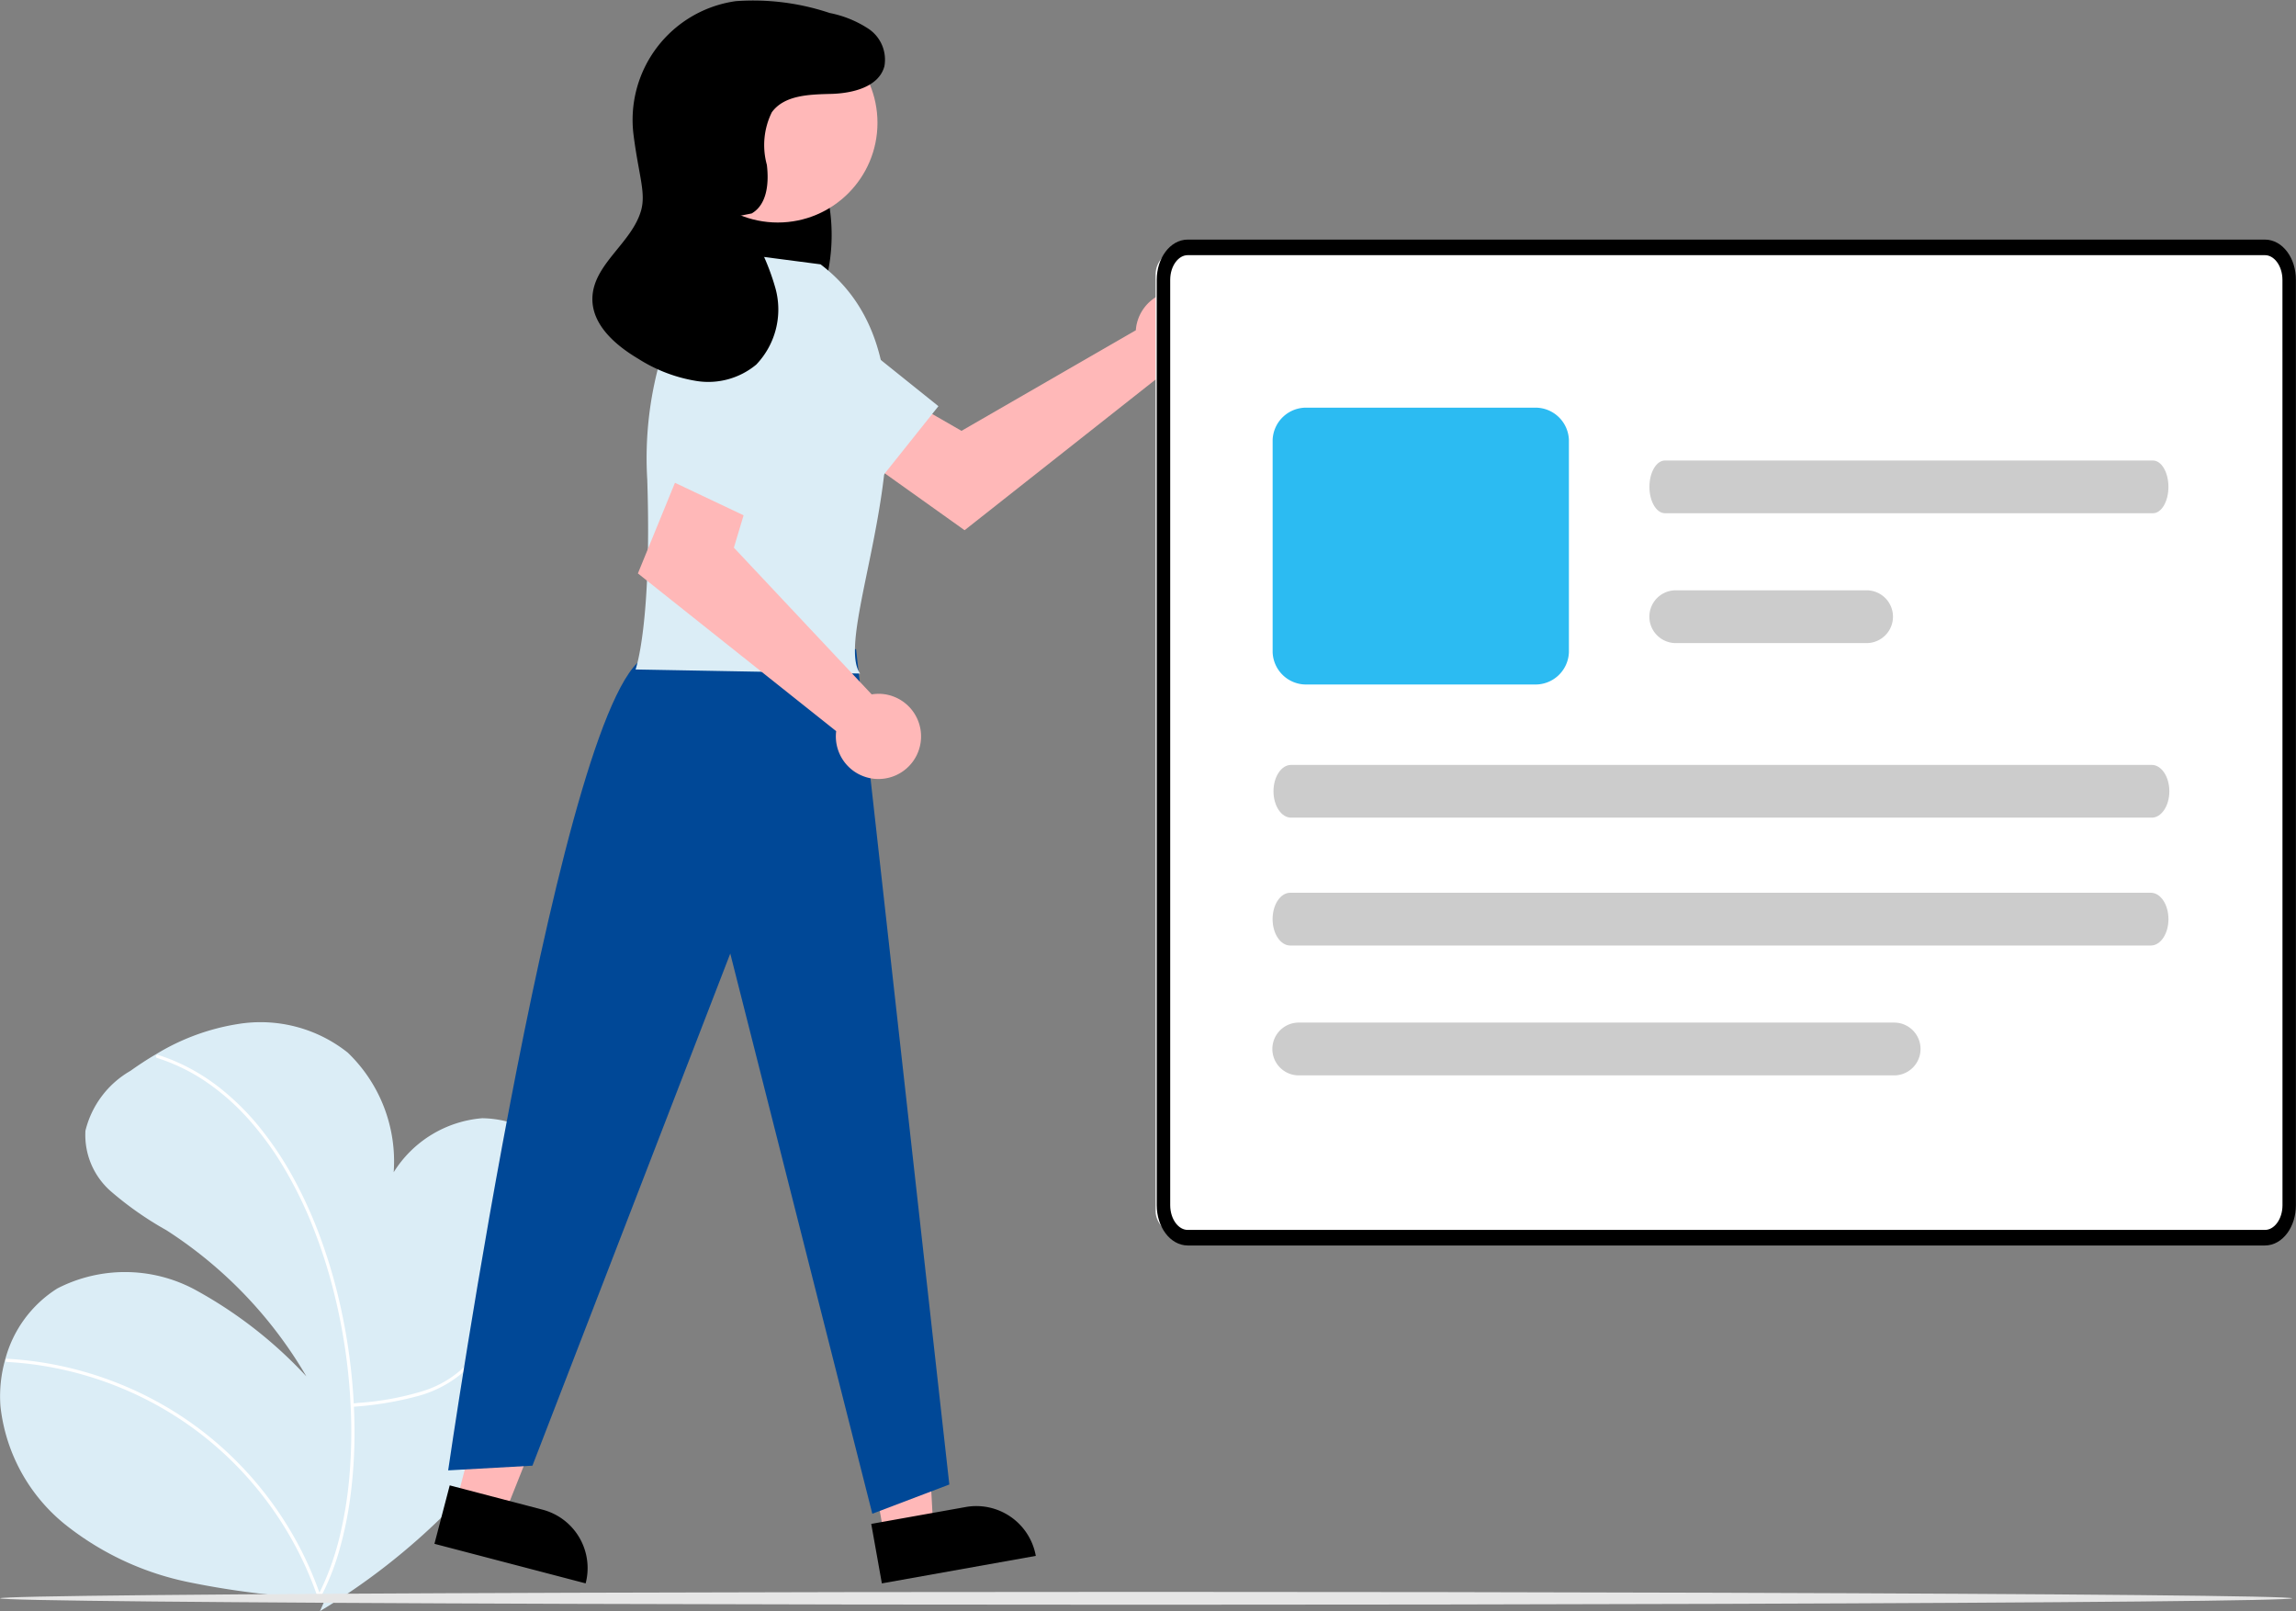
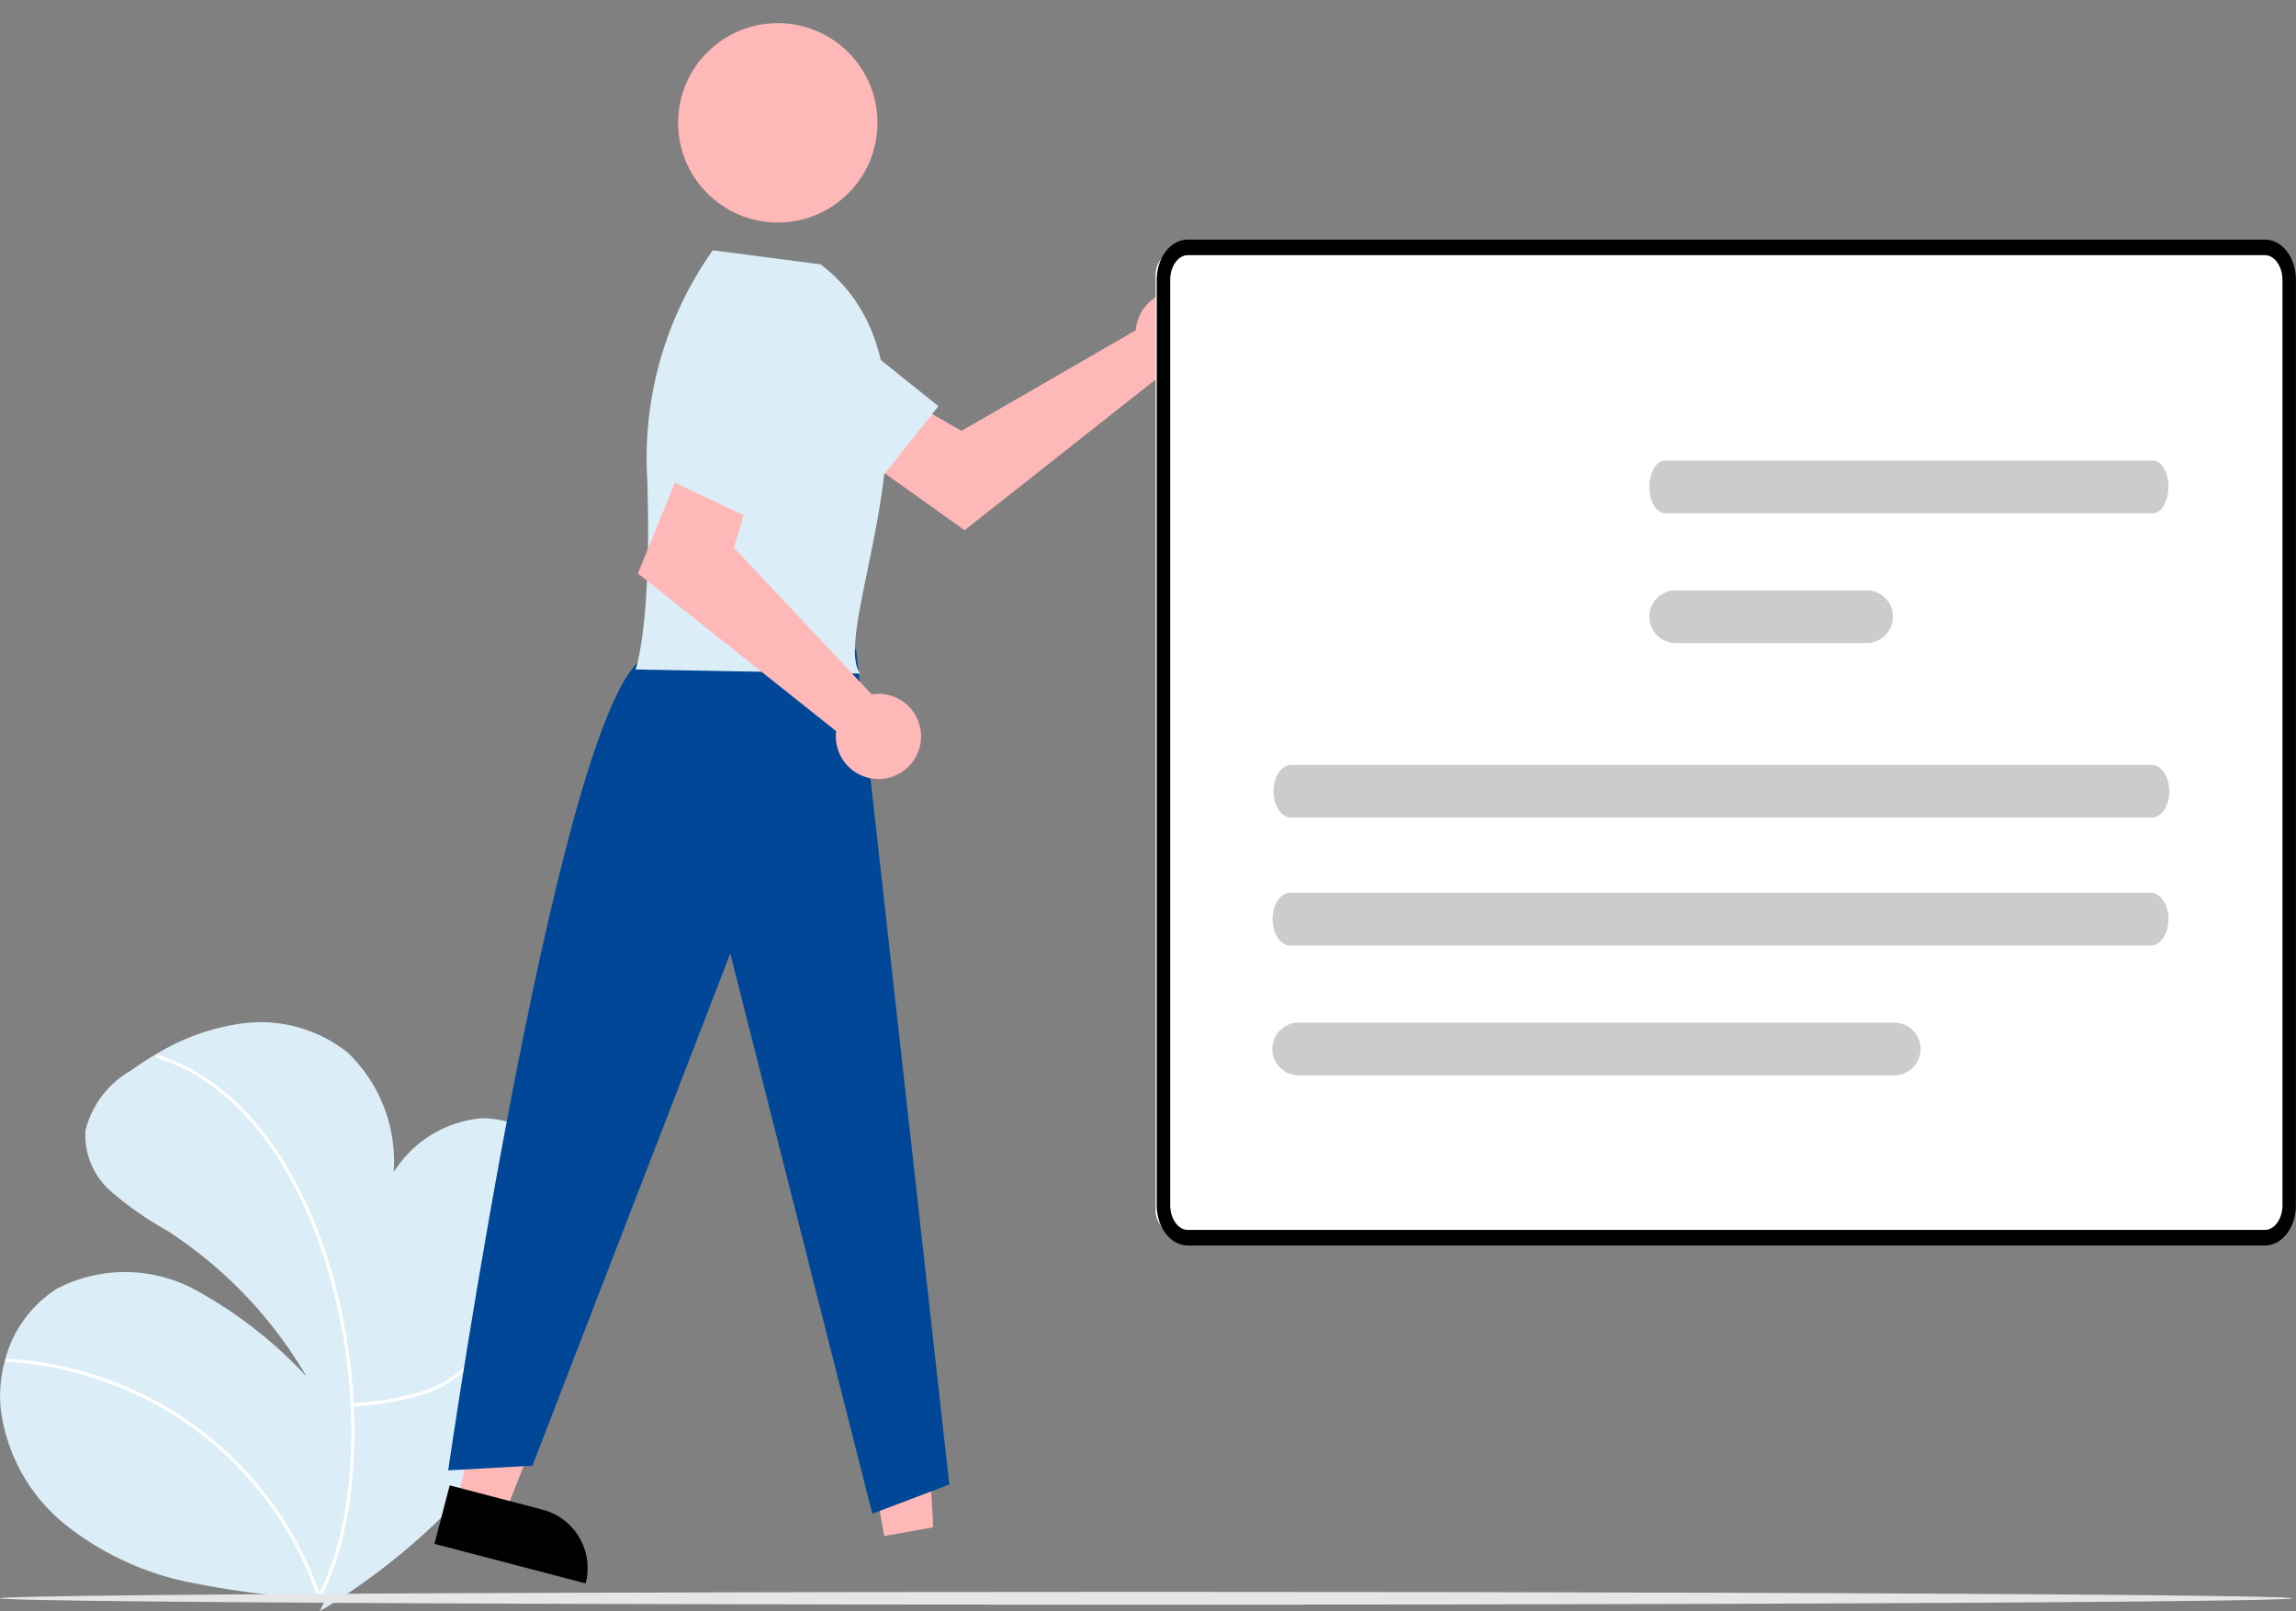
<svg xmlns="http://www.w3.org/2000/svg" width="92.636" height="65" viewBox="0 0 92.636 65">
  <rect x="0" y="0" width="92.636" height="65" fill="#808080" stroke="none" />
  <g id="undraw_profile_data_re_v81r" transform="translate(-36.699 -26.44)">
    <path id="Path_48290" data-name="Path 48290" d="M137.769,140.518q-.063.331-.151.655c-.006.025-.013.05-.021.075h-.816a.262.262,0,0,0-.262.262v2.327l-.075.137c-.13.236-.264.469-.4.7a26.6,26.6,0,0,1-9.127,9.123l.222-.5-.244-.017a33.69,33.69,0,0,1-5.274-.653,11.768,11.768,0,0,1-4.993-2.335,7.117,7.117,0,0,1-2.6-4.756,5.427,5.427,0,0,1,.19-1.888,4.848,4.848,0,0,1,2.105-2.871,5.968,5.968,0,0,1,5.525.035,17.63,17.63,0,0,1,4.523,3.514,17.47,17.47,0,0,0-5.652-5.9,13.5,13.5,0,0,1-2.242-1.571,3.017,3.017,0,0,1-1.021-2.44A3.834,3.834,0,0,1,119.27,132c.337-.24.685-.469,1.044-.678a9.038,9.038,0,0,1,3.264-1.207,5.652,5.652,0,0,1,4.46,1.147,6.081,6.081,0,0,1,1.855,4.827,4.657,4.657,0,0,1,3.572-2.179,4.306,4.306,0,0,1,3.7,2.218A6.418,6.418,0,0,1,137.769,140.518Z" transform="translate(-77.31 -62.357)" fill="#dbedf6" />
    <path id="Path_48291" data-name="Path 48291" d="M492.118,258.663a13.424,13.424,0,0,0,2.554-.411,4.7,4.7,0,0,0,2.218-1.269,5.838,5.838,0,0,0,1.22-2.478c.135-.5.246-1,.35-1.506q.17-.821.3-1.649.263-1.649.376-3.317.014-.2.025-.405c0-.083-.125-.083-.13,0q-.092,1.644-.333,3.276c-.158,1.069-.36,2.133-.617,3.182a6.829,6.829,0,0,1-1.056,2.532,4.243,4.243,0,0,1-2.094,1.419,11.567,11.567,0,0,1-2.572.468c-.106.01-.138.02-.244.029C492.035,258.541,492.034,258.67,492.118,258.663Z" transform="translate(-441.197 -175.468)" fill="#fff" />
    <path id="Path_48292" data-name="Path 48292" d="M119.886,492.227a14.043,14.043,0,0,1,3.285.579,14.194,14.194,0,0,1,3.059,1.332,13.85,13.85,0,0,1,2.576,1.94,14.182,14.182,0,0,1,3.452,5.191q.068.18.132.362c.027.078.153.045.125-.034a14.184,14.184,0,0,0-1.376-2.861,14.366,14.366,0,0,0-1.974-2.487,14.006,14.006,0,0,0-2.52-2.011,14.3,14.3,0,0,0-6.351-2.112q-.2-.017-.408-.028c-.083,0-.083.125,0,.13Z" transform="translate(-82.906 -410.841)" fill="#fff" />
    <path id="Path_48293" data-name="Path 48293" d="M282.107,164.8a7.632,7.632,0,0,1,2,.979,9.411,9.411,0,0,1,1.711,1.519,12.59,12.59,0,0,1,1.417,1.952,16.652,16.652,0,0,1,1.126,2.29,20.717,20.717,0,0,1,.82,2.491,23.417,23.417,0,0,1,.75,5.219,20.733,20.733,0,0,1-.074,2.511,15.991,15.991,0,0,1-.377,2.311,10.919,10.919,0,0,1-.68,2q-.1.219-.214.432c-.039.074.073.139.112.065a9.988,9.988,0,0,0,.765-1.926,14.926,14.926,0,0,0,.456-2.266,19.714,19.714,0,0,0,.151-2.505,23,23,0,0,0-.157-2.633,23.714,23.714,0,0,0-.457-2.631,21.471,21.471,0,0,0-.763-2.562,17.817,17.817,0,0,0-1.062-2.358,13.663,13.663,0,0,0-1.361-2.055,10.133,10.133,0,0,0-1.663-1.648,8.04,8.04,0,0,0-1.95-1.125q-.256-.1-.52-.185c-.08-.025-.114.1-.034.125Z" transform="translate(-239.068 -95.678)" fill="#fff" />
    <ellipse id="Ellipse_75" data-name="Ellipse 75" cx="46.242" cy="0.259" rx="46.242" ry="0.259" transform="translate(36.699 90.662)" fill="#e6e6e6" />
    <path id="Path_48294" data-name="Path 48294" d="M653.007,439.965a1.748,1.748,0,0,0-.039.268l-7.034,4.058-1.71-.984-1.823,2.386,3.658,2.607,8.025-6.331a1.719,1.719,0,1,0-1.077-2Z" transform="translate(-570.442 -400.469)" fill="#ffb8b8" />
    <path id="Path_48295" data-name="Path 48295" d="M604.662,441.726l5.538,3.947,2.477-3.106-5.384-4.32a2.182,2.182,0,0,0-3.142.435h0A2.182,2.182,0,0,0,604.662,441.726Z" transform="translate(-538.116 -399.74)" fill="#dbedf6" />
    <path id="Path_48296" data-name="Path 48296" d="M425.519,568.7l1.942.509,2.887-7.248-2.866-.751Z" transform="translate(-370.406 -481.678)" fill="#ffb8b8" />
    <path id="Path_48297" data-name="Path 48297" d="M0,0H6.309V2.438H2.438A2.438,2.438,0,0,1,0,0H0Z" transform="matrix(-0.967, -0.253, 0.253, -0.967, 60.328, 90.319)" />
    <path id="Path_48298" data-name="Path 48298" d="M523.989,573.811l1.976-.353-.421-7.79-2.917.521Z" transform="translate(-451.613 -485.403)" fill="#ffb8b8" />
-     <path id="Path_48299" data-name="Path 48299" d="M0,0H6.309V2.438H2.438A2.438,2.438,0,0,1,0,0H0Z" transform="translate(78.49 89.21) rotate(169.872)" />
-     <path id="Path_48300" data-name="Path 48300" d="M603.564,393.042a1.886,1.886,0,0,1,1.121,1.189,8.3,8.3,0,0,1,.443,1.869,7.529,7.529,0,0,1-.02,3.575,2.3,2.3,0,0,1-2.708,1.648,3.7,3.7,0,0,1-2.165-2.881,6.979,6.979,0,0,1,.479-4.107,3.34,3.34,0,0,1,1.253-1.608,1.236,1.236,0,0,1,1.649.344" transform="translate(-535.08 -361.926)" />
    <path id="Path_48301" data-name="Path 48301" d="M553.958,526.948l3.762,33.7-3.107,1.18-5.731-22.6L540.9,559.889l-3.4.189s4.667-32.148,8.125-32.878Z" transform="translate(-482.719 -474.318)" fill="#004897" />
    <circle id="Ellipse_76" data-name="Ellipse 76" cx="4.022" cy="4.022" r="4.022" transform="translate(64.058 27.373)" fill="#ffb8b8" />
    <path id="Path_48302" data-name="Path 48302" d="M591.125,429.233l-4.346-.567a14.486,14.486,0,0,0-2.645,9.259c.189,5.858-.472,7.653-.472,7.653l9.061.164C591.413,443.94,596.892,433.6,591.125,429.233Z" transform="translate(-521.32 -392.129)" fill="#dbedf6" />
    <path id="Path_48303" data-name="Path 48303" d="M593.942,491.917a1.727,1.727,0,0,0-.271.023l-5.56-5.919.567-1.89-2.74-1.228-1.7,4.157,8,6.363a1.719,1.719,0,1,0,1.7-1.507Z" transform="translate(-521.802 -437.486)" fill="#ffb8b8" />
    <path id="Path_48304" data-name="Path 48304" d="M593.16,439.264l-2.575,6.295,3.59,1.7,2.973-6.229a2.182,2.182,0,0,0-1.143-2.959h0A2.182,2.182,0,0,0,593.16,439.264Z" transform="translate(-527.11 -399.858)" fill="#dbedf6" />
-     <path id="Path_48305" data-name="Path 48305" d="M579.433,375.612c.63-.364.7-1.24.612-1.963a2.994,2.994,0,0,1,.2-2.118c.507-.7,1.525-.719,2.393-.742s1.925-.277,2.15-1.116a1.5,1.5,0,0,0-.626-1.5,4.392,4.392,0,0,0-1.582-.648,9.716,9.716,0,0,0-3.793-.477,4.836,4.836,0,0,0-4.12,5.4c.206,1.613.5,2.317.308,3.029-.365,1.325-1.937,2.176-1.969,3.549-.025,1.074.924,1.9,1.851,2.449a6.21,6.21,0,0,0,2.373.9,3.026,3.026,0,0,0,2.388-.666,3.218,3.218,0,0,0,.781-3.051,9.331,9.331,0,0,0-1.423-2.955" transform="translate(-512.406 -340.561)" />
    <rect id="Rectangle_2179" data-name="Rectangle 2179" width="45.823" height="39.793" rx="1" transform="translate(83.323 36.518)" fill="#fff" />
    <path id="Path_48306" data-name="Path 48306" d="M757.563,426.948H714.1c-.608,0-1.1.66-1.1,1.474v37.333c0,.813.494,1.472,1.1,1.474h43.461c.608,0,1.1-.66,1.1-1.474V428.422C758.664,427.608,758.171,426.949,757.563,426.948Zm.857,38.807c0,.633-.384,1.146-.857,1.146H714.1c-.473,0-.856-.514-.857-1.146V428.422c0-.633.384-1.146.857-1.146h43.461c.473,0,.856.513.857,1.146Z" transform="translate(-629.48 -390.692)" stroke="#000" stroke-width="0.3" />
-     <path id="Path_48307" data-name="Path 48307" d="M743.838,478.612h-9.169a1.35,1.35,0,0,1-1.392-1.3v-8.568a1.35,1.35,0,0,1,1.392-1.3h9.169a1.35,1.35,0,0,1,1.392,1.3v8.568A1.35,1.35,0,0,1,743.838,478.612Z" transform="translate(-645.231 -424.557)" fill="#2cbbf2" />
    <path id="Path_48308" data-name="Path 48308" d="M769.448,589.082H734.723c-.392,0-.71-.477-.71-1.064s.318-1.064.71-1.064h34.725c.392,0,.71.477.71,1.064s-.318,1.064-.71,1.064Z" transform="translate(-645.969 -524.497)" fill="#ccc" />
    <path id="Path_48309" data-name="Path 48309" d="M769.665,557.582H734.94c-.392,0-.71-.477-.71-1.064s.318-1.064.71-1.064h34.725c.392,0,.71.477.71,1.064S770.057,557.582,769.665,557.582Z" transform="translate(-646.15 -498.155)" fill="#ccc" />
    <path id="Path_48310" data-name="Path 48310" d="M856.987,514.572h-7.7a1.064,1.064,0,1,1,0-2.129h7.7a1.064,1.064,0,0,1,0,2.129Z" transform="translate(-744.977 -462.188)" fill="#ccc" />
    <path id="Path_48311" data-name="Path 48311" d="M868.544,482.582H848.857c-.346,0-.627-.476-.627-1.064s.281-1.064.627-1.064h19.686c.346,0,.627.476.627,1.064S868.89,482.582,868.544,482.582Z" transform="translate(-744.982 -435.436)" fill="#ccc" />
    <path id="Path_48312" data-name="Path 48312" d="M759.122,621.082H735.035a1.065,1.065,0,0,1,0-2.129h24.087a1.065,1.065,0,0,1,0,2.129Z" transform="translate(-645.968 -551.258)" fill="#ccc" />
  </g>
</svg>